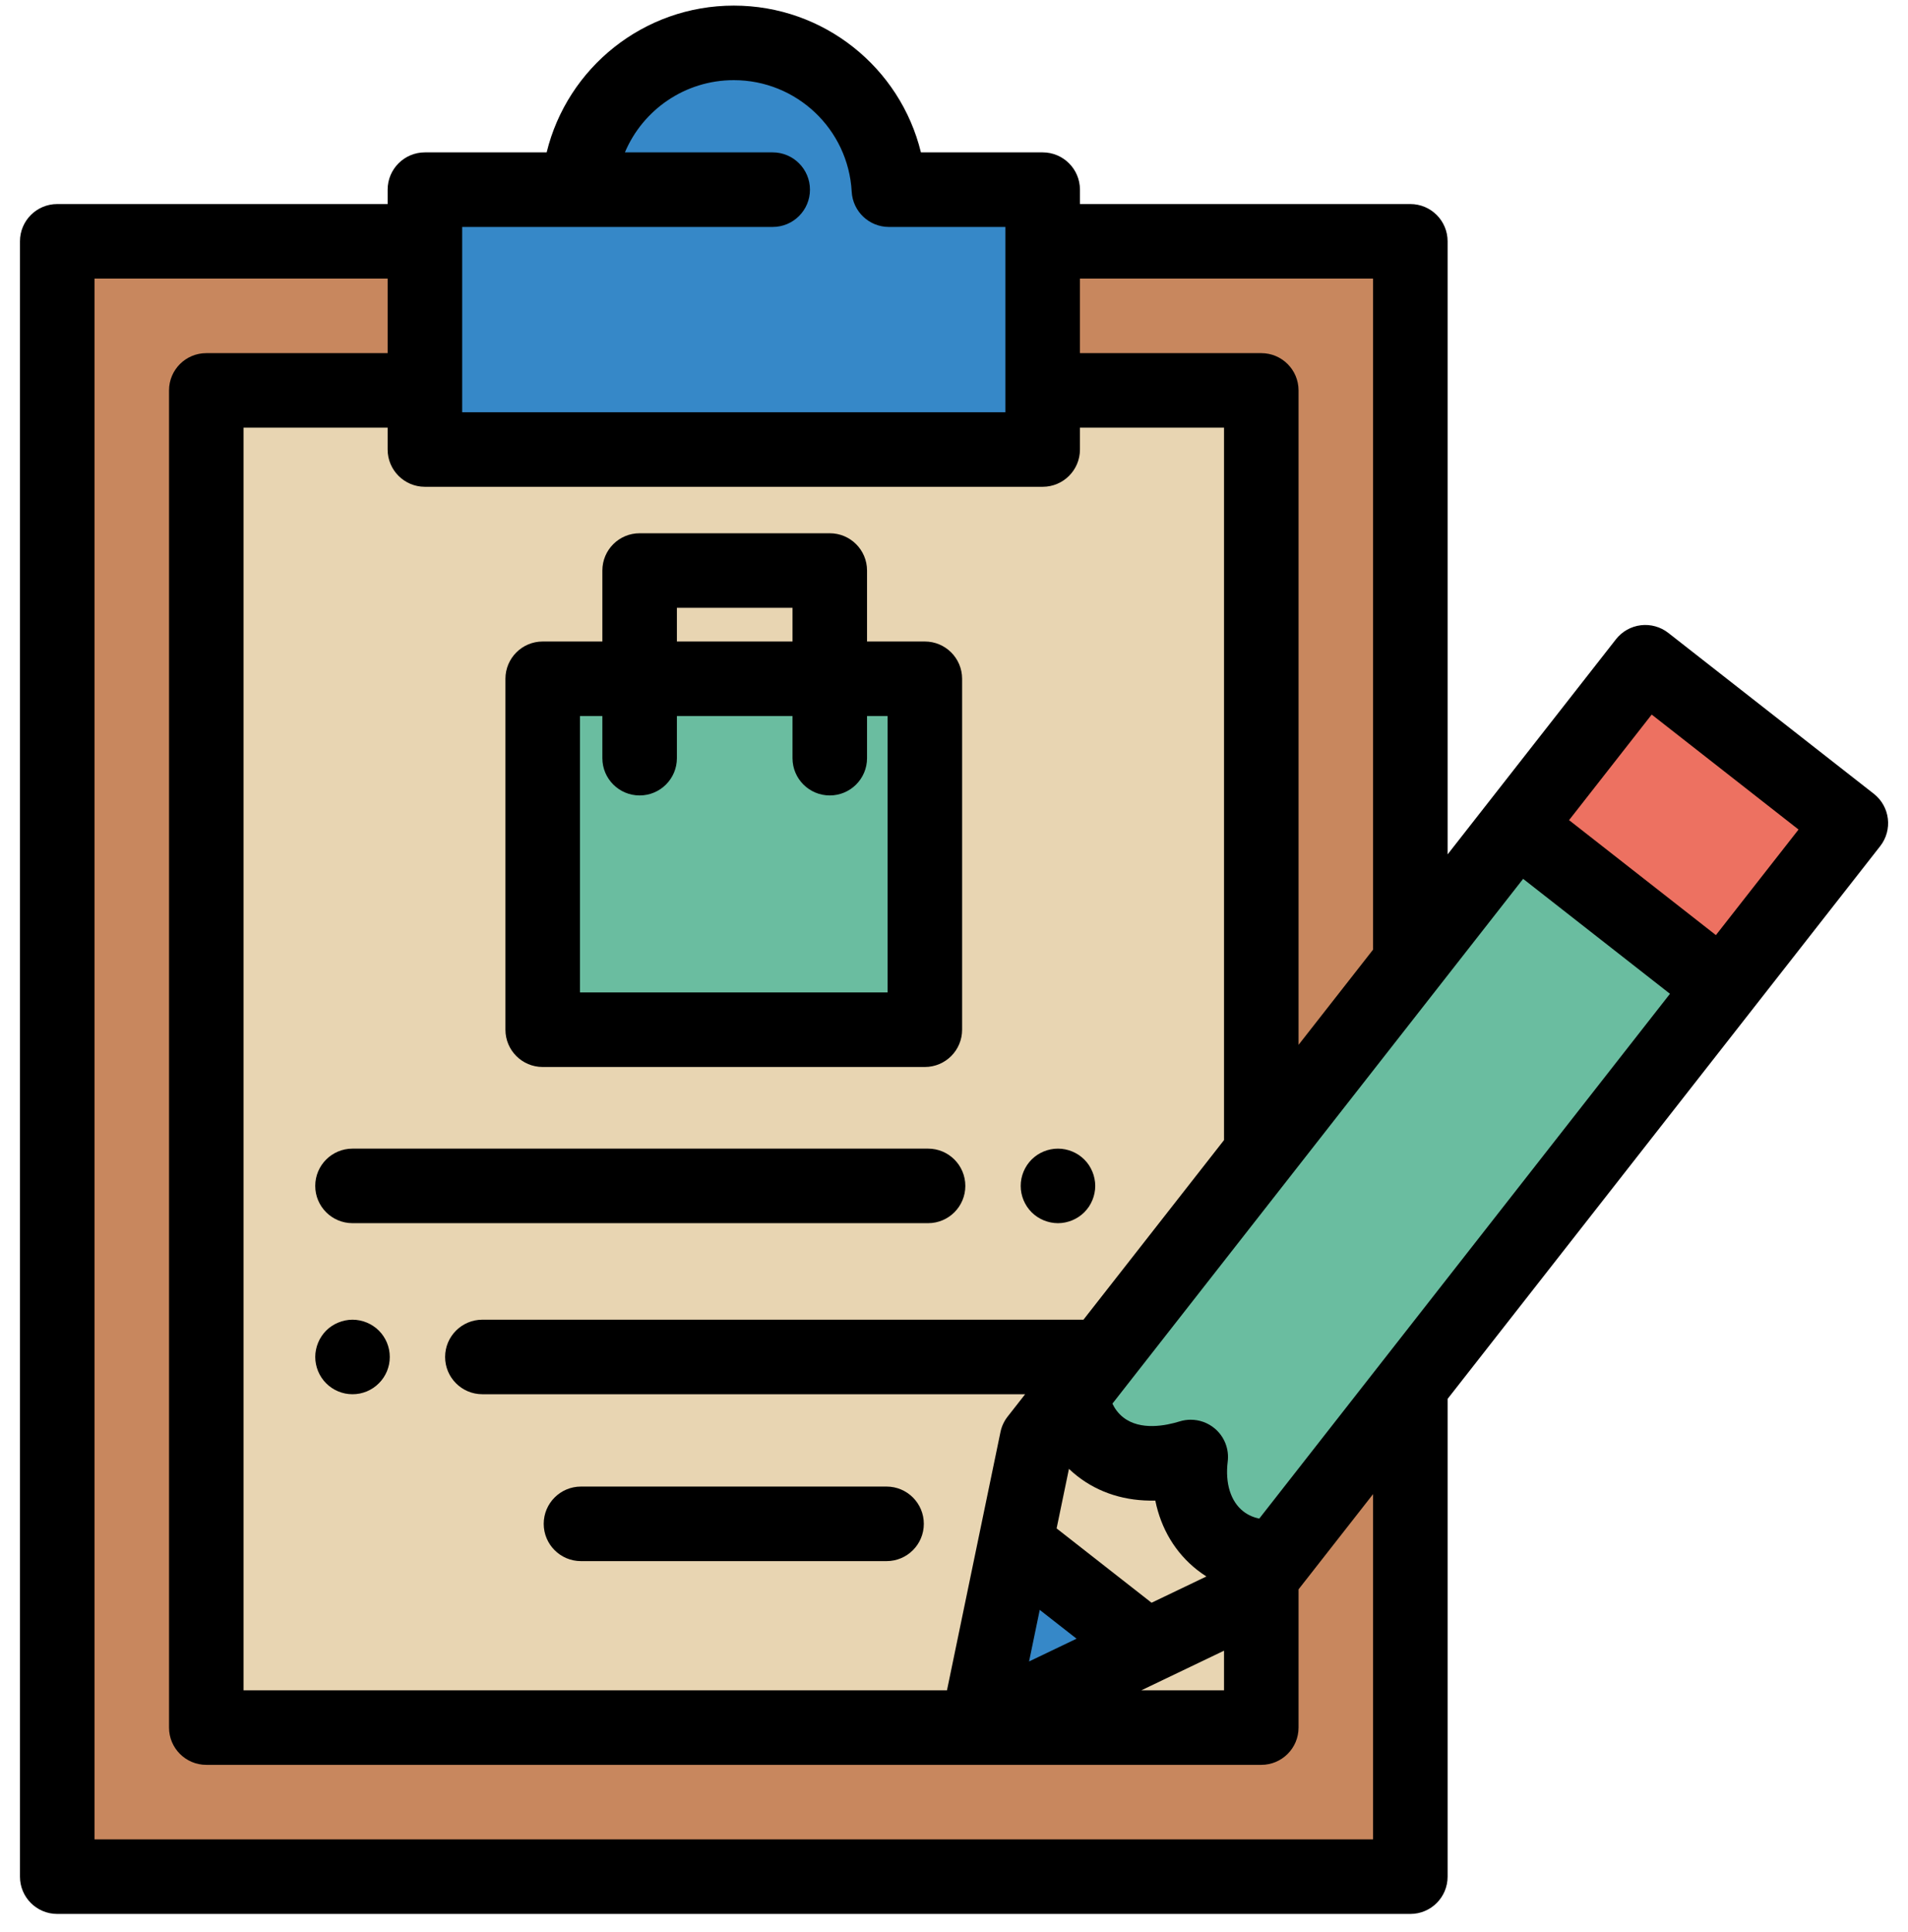
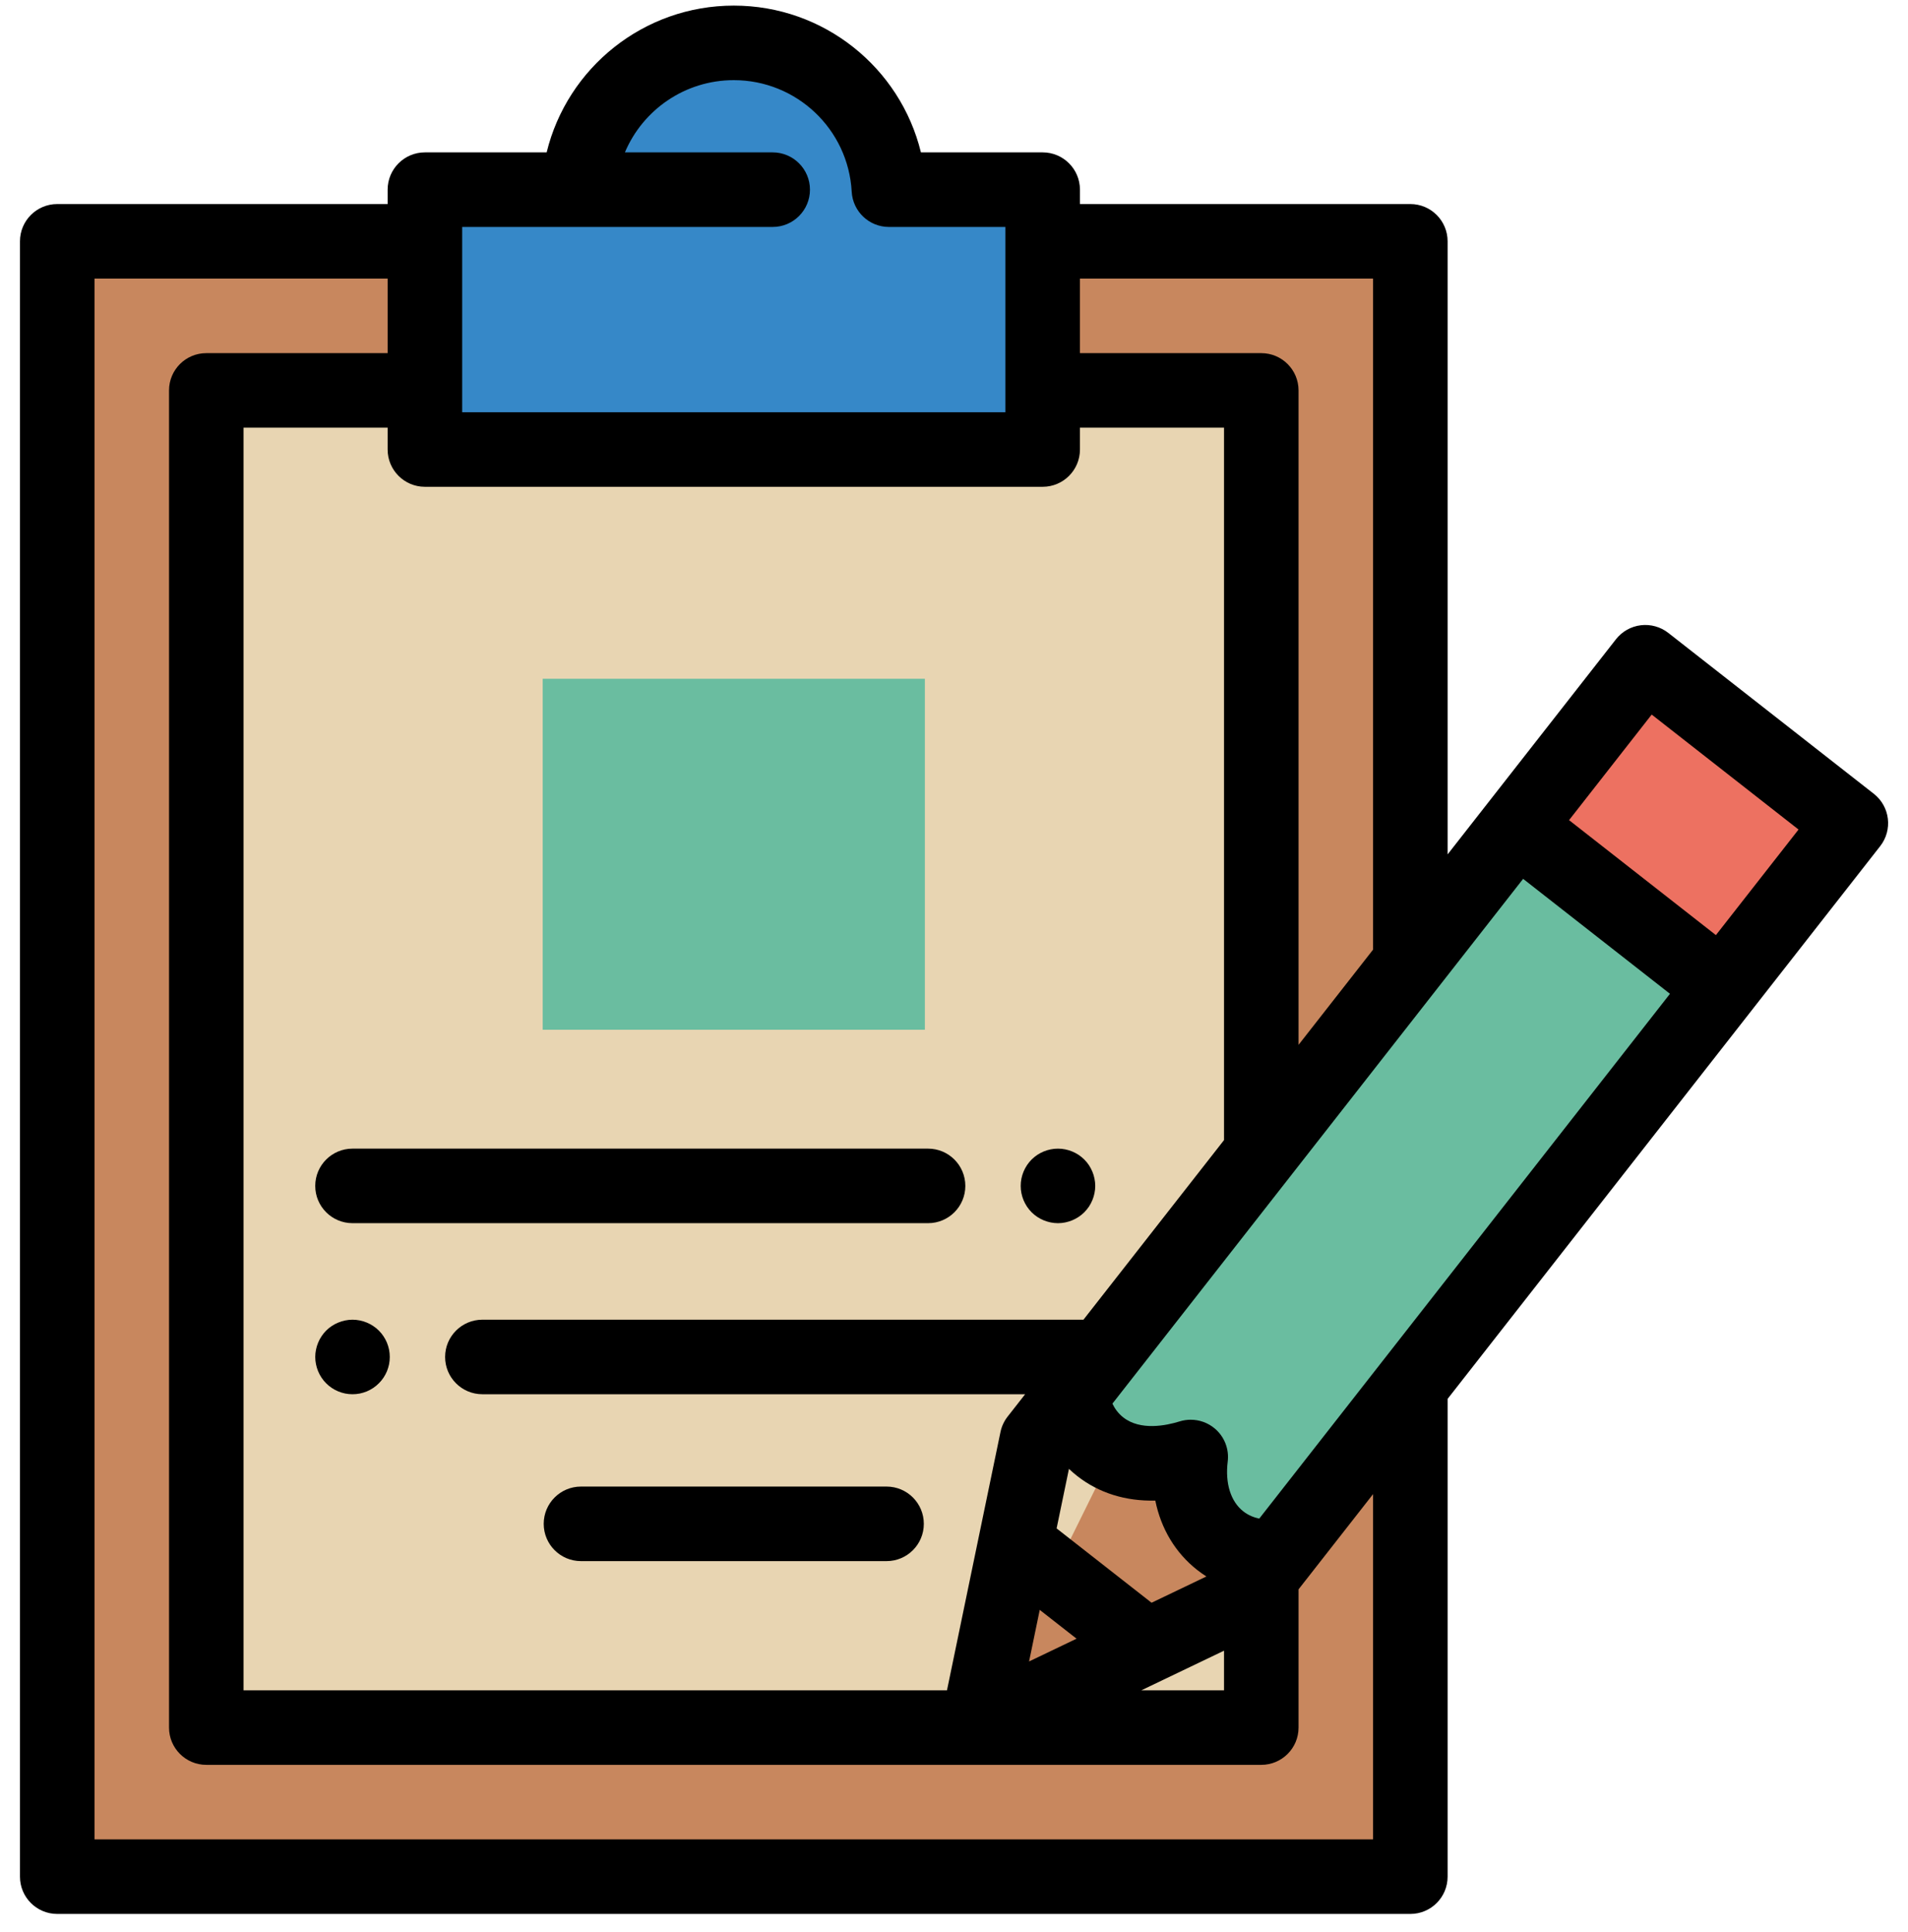
<svg xmlns="http://www.w3.org/2000/svg" width="81" height="82" viewBox="0 0 81 82" fill="none">
  <g clip-path="url(#clip0_997_144915)">
    <path d="M59.873 40.853V10.243H44.265V19.08H18.038V10.243H2.43V79.657H59.873V58.831" fill="#C8875E" />
    <path d="M53.545 48.938V16.571H44.265V19.08H18.038V16.571H8.758V73.329H41.489" fill="#E8D5B2" />
    <path d="M41.488 73.328H53.544V66.915" fill="#E8D5B2" />
-     <path d="M45.48 59.242L44.023 61.104L43.109 65.515L48.687 69.88L52.749 67.934L54.206 66.072" fill="#E8D5B2" />
-     <path d="M48.684 69.88L43.107 65.515L41.488 73.328L48.684 69.88Z" fill="#3688C8" />
    <path d="M64.388 35.082L45.477 59.242C45.624 60.115 46.034 60.881 46.709 61.409C47.724 62.204 49.117 62.288 50.548 61.843C50.371 63.27 50.787 64.601 51.803 65.396C52.477 65.924 53.319 66.139 54.202 66.072L73.113 41.912L64.388 35.082Z" fill="#6ABDA0" />
    <path d="M64.391 35.082L73.117 41.912L78.576 34.939L69.849 28.108L64.391 35.082Z" fill="#ED7161" />
    <path d="M44.914 51.919C44.809 51.919 44.707 51.907 44.604 51.887C44.503 51.866 44.403 51.836 44.308 51.797C44.213 51.757 44.121 51.708 44.034 51.651C43.949 51.594 43.867 51.528 43.794 51.455C43.721 51.381 43.655 51.3 43.598 51.215C43.541 51.128 43.492 51.036 43.452 50.941C43.413 50.846 43.383 50.746 43.362 50.645C43.342 50.544 43.332 50.439 43.332 50.337C43.332 50.234 43.342 50.13 43.362 50.027C43.383 49.925 43.413 49.826 43.452 49.731C43.492 49.636 43.541 49.544 43.598 49.457C43.655 49.372 43.721 49.291 43.794 49.217C43.867 49.144 43.949 49.079 44.034 49.02C44.121 48.964 44.213 48.914 44.308 48.875C44.403 48.835 44.503 48.806 44.604 48.785C44.808 48.744 45.018 48.744 45.222 48.785C45.324 48.806 45.422 48.835 45.518 48.875C45.613 48.914 45.705 48.964 45.792 49.02C45.877 49.079 45.958 49.144 46.032 49.217C46.105 49.291 46.172 49.371 46.229 49.457C46.285 49.544 46.335 49.636 46.374 49.731C46.414 49.826 46.444 49.925 46.464 50.027C46.485 50.129 46.496 50.232 46.496 50.337C46.496 50.439 46.485 50.544 46.464 50.645C46.444 50.746 46.414 50.846 46.374 50.941C46.335 51.036 46.285 51.128 46.229 51.215C46.17 51.3 46.105 51.381 46.032 51.455C45.958 51.528 45.877 51.594 45.792 51.651C45.705 51.708 45.613 51.757 45.518 51.797C45.422 51.836 45.324 51.866 45.222 51.887C45.12 51.907 45.017 51.919 44.914 51.919Z" fill="black" />
    <path d="M39.4 51.918H14.965C14.091 51.918 13.383 51.21 13.383 50.336C13.383 49.462 14.091 48.754 14.965 48.754H39.4C40.273 48.754 40.981 49.462 40.981 50.336C40.981 51.21 40.273 51.918 39.4 51.918Z" fill="black" />
    <path d="M14.965 59.179C14.862 59.179 14.758 59.169 14.656 59.149C14.555 59.128 14.455 59.098 14.361 59.059C14.264 59.019 14.172 58.97 14.087 58.913C14 58.855 13.919 58.788 13.846 58.715C13.774 58.643 13.707 58.562 13.65 58.475C13.593 58.389 13.544 58.298 13.505 58.203C13.465 58.106 13.435 58.007 13.415 57.907C13.394 57.804 13.383 57.7 13.383 57.597C13.383 57.494 13.394 57.389 13.415 57.288C13.435 57.187 13.465 57.087 13.505 56.992C13.544 56.896 13.593 56.804 13.65 56.719C13.707 56.632 13.774 56.551 13.846 56.478C13.919 56.405 14 56.339 14.087 56.282C14.172 56.225 14.264 56.176 14.361 56.137C14.455 56.097 14.555 56.067 14.656 56.047C14.86 56.005 15.071 56.005 15.275 56.047C15.376 56.067 15.474 56.097 15.571 56.137C15.666 56.176 15.757 56.225 15.843 56.282C15.93 56.339 16.011 56.405 16.083 56.478C16.158 56.551 16.223 56.632 16.281 56.719C16.338 56.804 16.387 56.896 16.427 56.992C16.466 57.087 16.496 57.187 16.517 57.288C16.537 57.39 16.547 57.494 16.547 57.597C16.547 57.7 16.537 57.804 16.517 57.907C16.496 58.007 16.466 58.106 16.427 58.203C16.387 58.298 16.338 58.389 16.281 58.475C16.223 58.562 16.158 58.642 16.083 58.715C16.011 58.788 15.93 58.855 15.843 58.913C15.757 58.97 15.666 59.019 15.571 59.059C15.474 59.098 15.375 59.128 15.275 59.149C15.172 59.169 15.069 59.179 14.965 59.179Z" fill="black" />
    <path d="M37.734 8.051C37.544 4.578 34.669 1.82 31.149 1.82C27.629 1.82 24.753 4.578 24.563 8.051H18.035V19.08H44.262V8.051H37.734Z" fill="#3688C8" />
    <path d="M39.263 28.811H23.039V43.708H39.263V28.811Z" fill="#6ABDA0" />
    <path d="M37.638 66.262H24.664C23.79 66.262 23.082 65.553 23.082 64.68C23.082 63.806 23.79 63.098 24.664 63.098H37.638C38.511 63.098 39.219 63.806 39.219 64.68C39.219 65.553 38.511 66.262 37.638 66.262Z" fill="black" />
    <path d="M79.549 33.693L70.823 26.863C70.493 26.605 70.073 26.489 69.657 26.539C69.24 26.59 68.861 26.804 68.602 27.134L61.455 36.265V10.243C61.455 9.369 60.747 8.661 59.873 8.661H45.847V8.051C45.847 7.177 45.139 6.468 44.265 6.468H39.096C38.22 2.876 34.979 0.238 31.152 0.238C27.324 0.238 24.083 2.876 23.207 6.468H18.038C17.164 6.468 16.456 7.177 16.456 8.051V8.661H2.43C1.556 8.661 0.848 9.369 0.848 10.243V79.656C0.848 80.53 1.556 81.238 2.43 81.238H59.873C60.747 81.238 61.455 80.53 61.455 79.656V59.376L79.82 35.914C80.358 35.226 80.237 34.232 79.549 33.693ZM53.459 64.458C53.231 64.41 52.994 64.317 52.781 64.15C52.247 63.732 52.006 62.962 52.12 62.037C52.187 61.504 51.977 60.973 51.565 60.629C51.277 60.388 50.916 60.261 50.55 60.261C50.393 60.261 50.235 60.284 50.08 60.332C49.498 60.513 48.414 60.732 47.687 60.163C47.473 59.996 47.326 59.789 47.225 59.578L64.661 37.303L70.895 42.182L53.459 64.458ZM18.038 20.662H44.265C45.139 20.662 45.847 19.953 45.847 19.08V18.153H51.963V48.392L45.996 56.015H20.478C19.605 56.015 18.896 56.723 18.896 57.597C18.896 58.471 19.605 59.179 20.478 59.179H43.52L42.776 60.129C42.626 60.321 42.522 60.545 42.473 60.783L41.559 65.194L40.202 71.746H10.34V18.153H16.456V19.08C16.456 19.953 17.164 20.662 18.038 20.662ZM48.887 68.029L44.856 64.874L45.38 62.346C45.493 62.455 45.612 62.557 45.737 62.655C46.655 63.373 47.79 63.724 49.046 63.693C49.288 64.887 49.899 65.913 50.83 66.642C50.955 66.739 51.083 66.83 51.215 66.914L48.887 68.029ZM44.14 68.332L45.703 69.555L43.687 70.521L44.14 68.332ZM49.369 71.307L51.963 70.064V71.746H48.453L49.369 71.307ZM58.291 11.825V40.307L55.127 44.349V16.571C55.127 15.697 54.419 14.989 53.545 14.989H45.847V11.825H58.291ZM32.803 9.633C33.676 9.633 34.385 8.924 34.385 8.051C34.385 7.177 33.676 6.468 32.803 6.468H26.529C27.291 4.66 29.081 3.402 31.152 3.402C33.814 3.402 36.013 5.482 36.157 8.137C36.203 8.976 36.897 9.633 37.737 9.633H42.683V17.498H19.62V9.633H32.803ZM58.291 78.074H4.012V11.825H16.456V14.989H8.758C7.884 14.989 7.176 15.697 7.176 16.571V73.328C7.176 74.202 7.884 74.91 8.758 74.91H53.545C54.419 74.91 55.127 74.202 55.127 73.328V67.46L55.445 67.054C55.447 67.052 55.449 67.05 55.451 67.047L58.291 63.418V78.074ZM72.845 39.691L66.611 34.811L70.119 30.33L76.353 35.21L72.845 39.691Z" fill="black" />
-     <path d="M23.039 45.289H39.262C40.136 45.289 40.844 44.581 40.844 43.707V28.811C40.844 27.938 40.136 27.229 39.262 27.229H36.808V24.216C36.808 23.342 36.1 22.634 35.226 22.634H27.154C26.28 22.634 25.572 23.342 25.572 24.216V27.229H23.039C22.165 27.229 21.457 27.938 21.457 28.811V43.707C21.457 44.581 22.165 45.289 23.039 45.289ZM28.736 25.798H33.644V27.229H28.736V25.798ZM24.621 30.393H25.572V32.181C25.572 33.055 26.28 33.763 27.154 33.763C28.028 33.763 28.736 33.055 28.736 32.181V30.393H33.644V32.181C33.644 33.055 34.352 33.763 35.226 33.763C36.1 33.763 36.808 33.055 36.808 32.181V30.393H37.68V42.125H24.621V30.393Z" fill="black" />
  </g>
  <defs>
    <clipPath id="clip0_997_144915">
      <rect width="81" height="81" fill="white" transform="translate(0 0.238)" />
    </clipPath>
  </defs>
</svg>